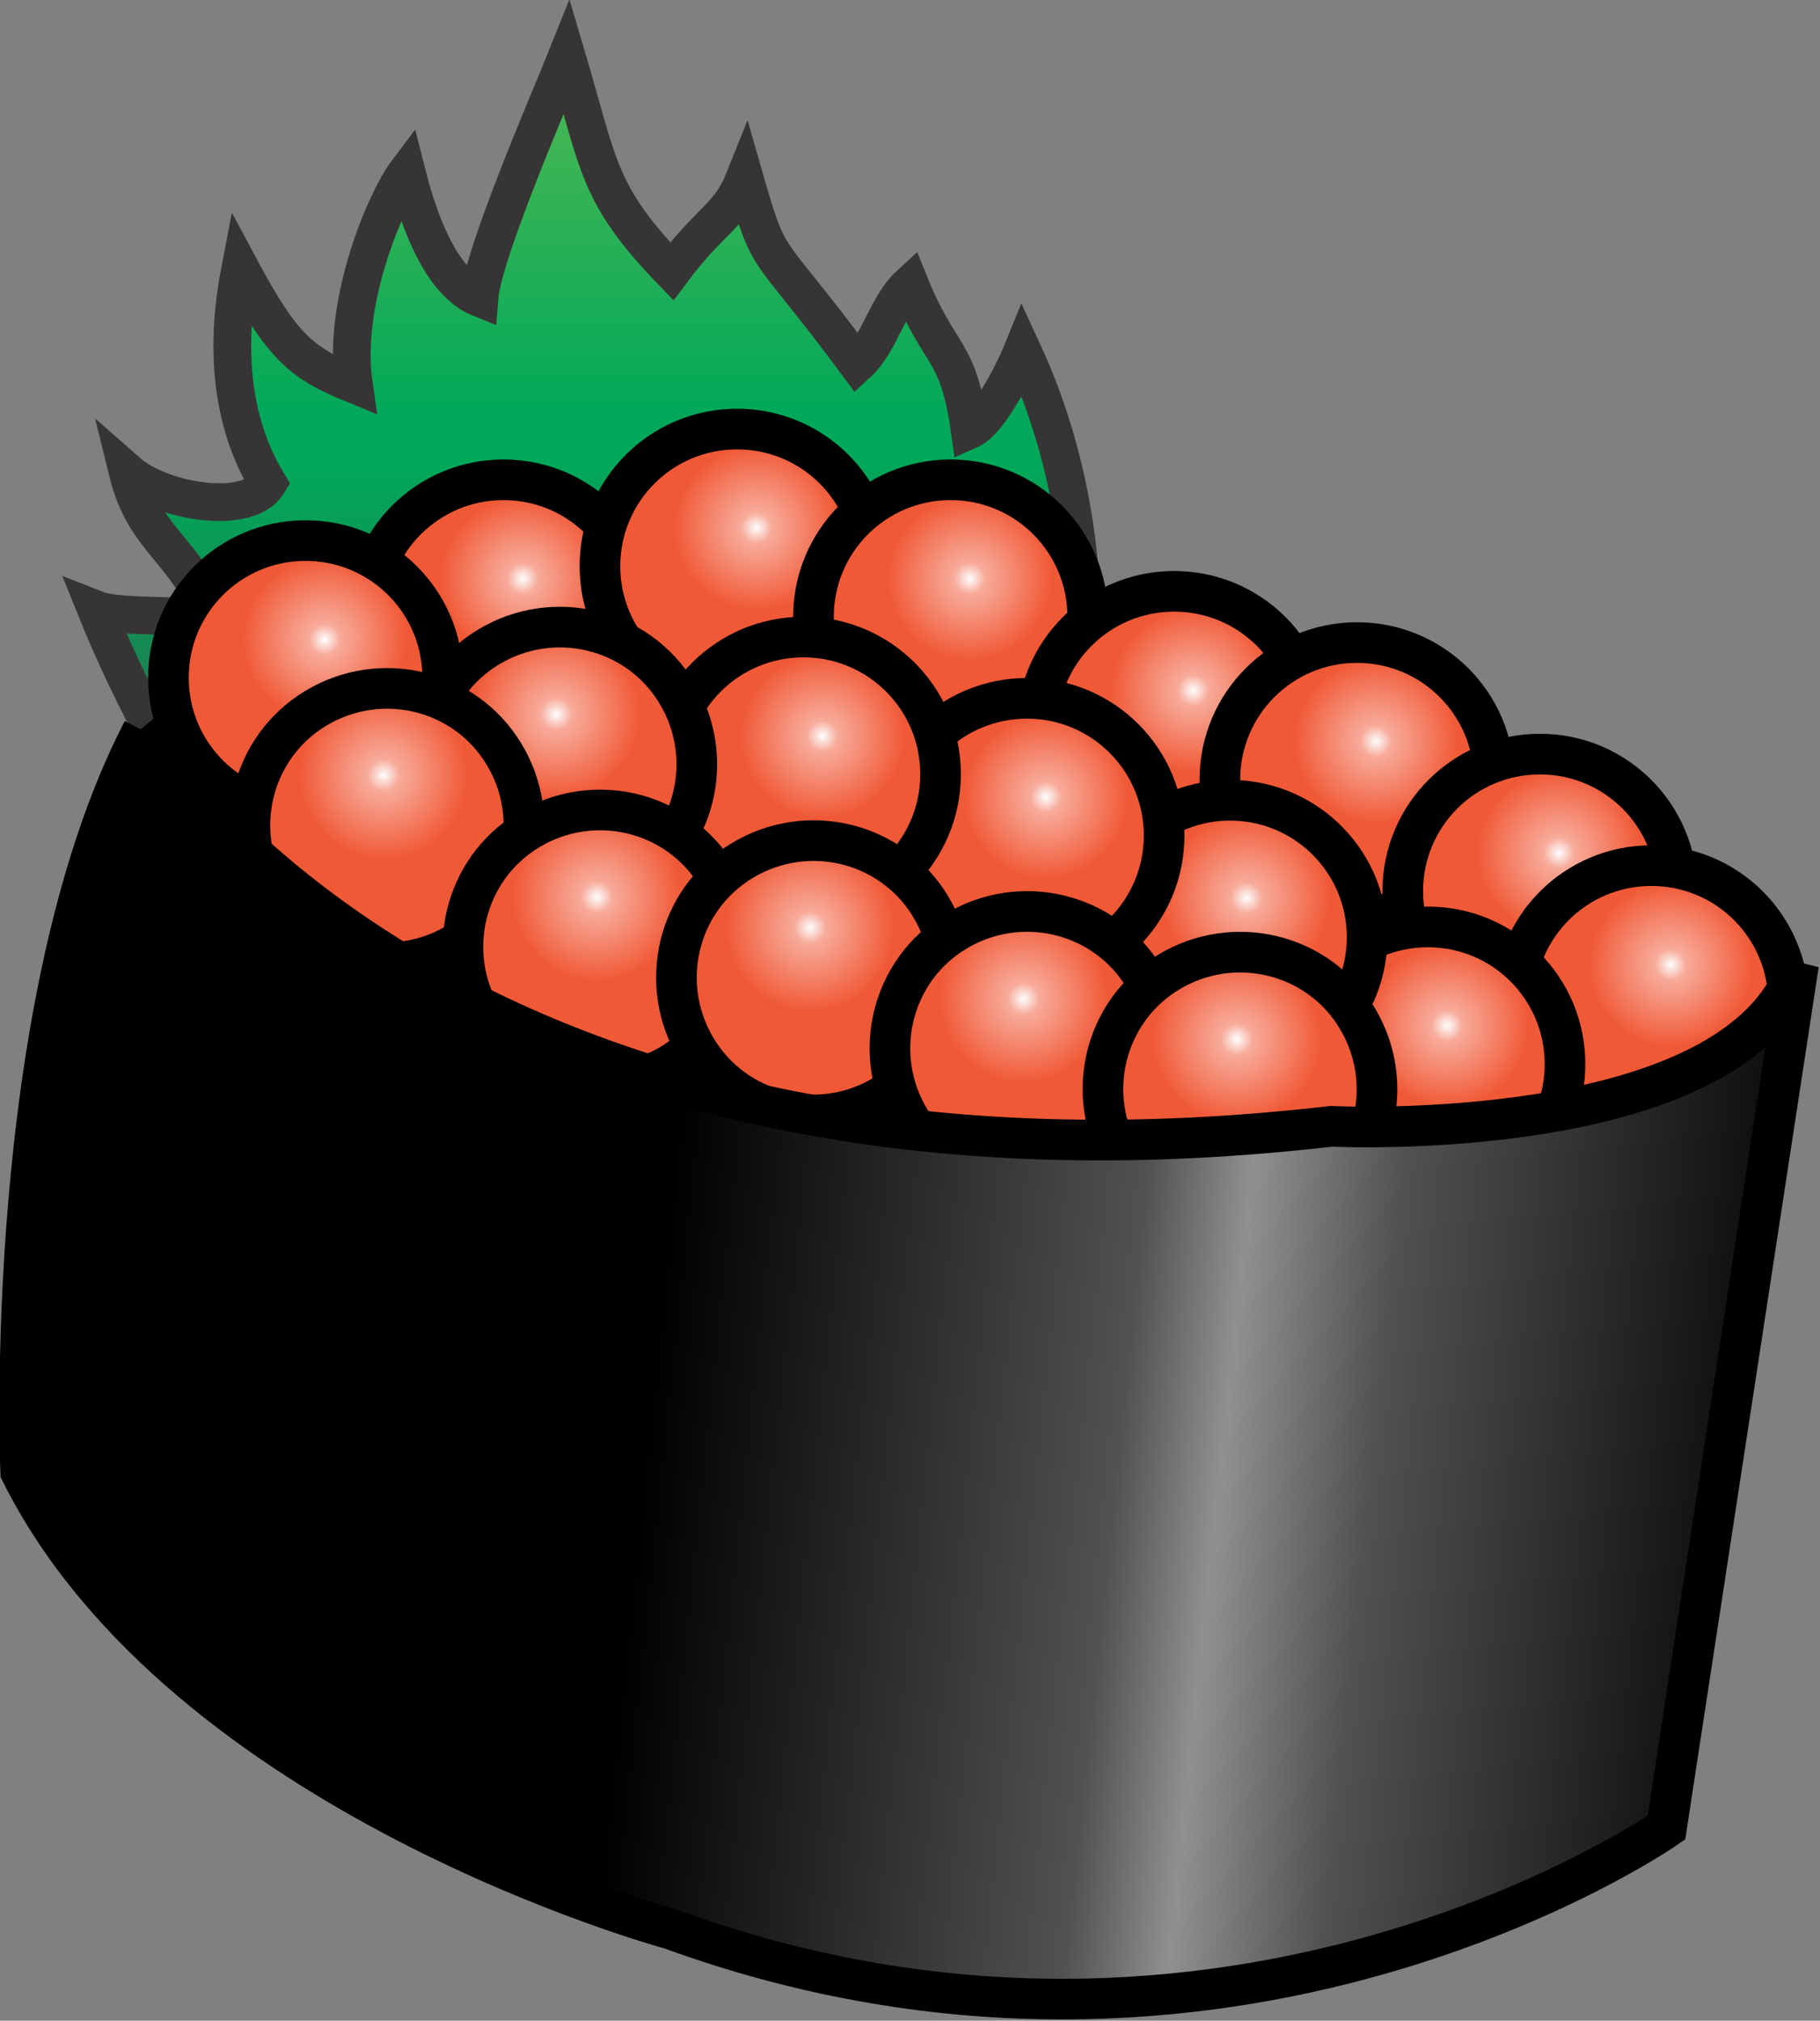
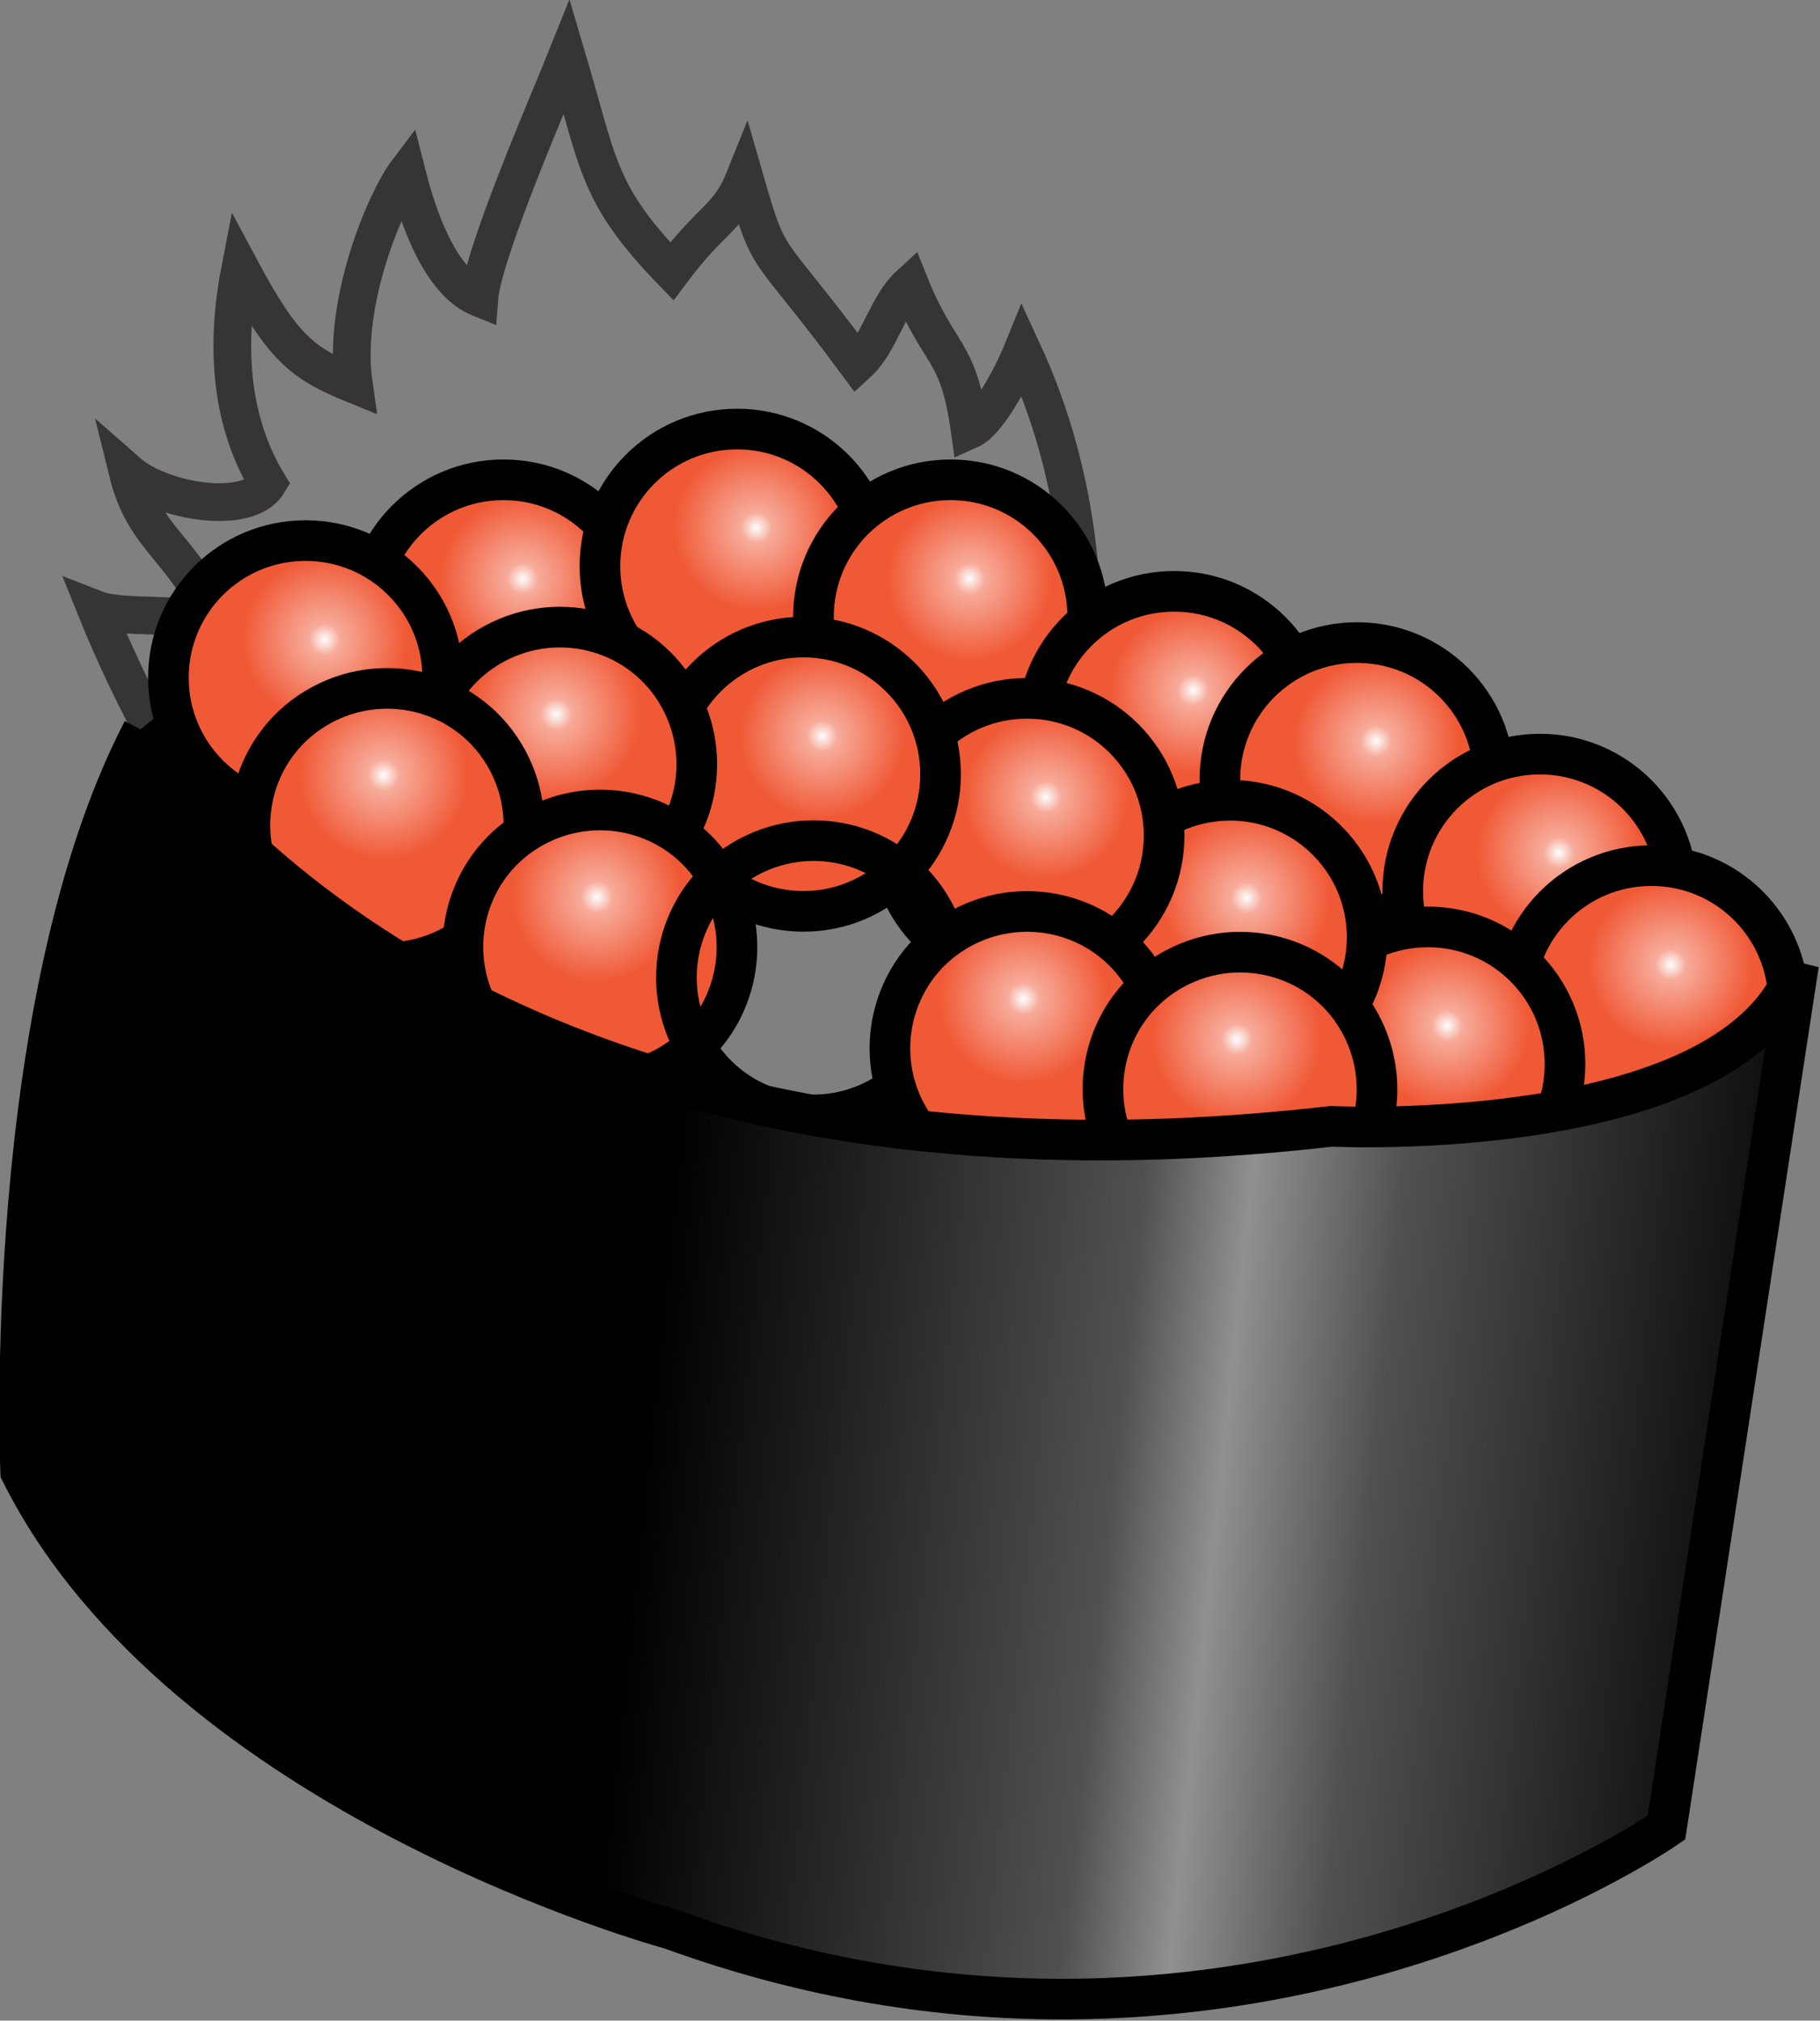
<svg xmlns="http://www.w3.org/2000/svg" xmlns:ns1="http://sodipodi.sourceforge.net/DTD/sodipodi-0.dtd" xmlns:ns2="http://www.inkscape.org/namespaces/inkscape" version="1.1" x="0" y="0" width="230.586" height="256" viewBox="0 0 230.586 256" id="svg515" ns1:docname="sushi_03_gunkanmaki_ikura.svg" ns2:version="0.92.4 (5da689c313, 2019-01-14)">
  <rect x="0" y="0" width="230.586" height="256" fill="#808080" stroke="none" />
  <title id="title1326">Salmon Roe Gunkanmaki Sushi</title>
  <ns1:namedview pagecolor="#ffffff" bordercolor="#666666" borderopacity="1" objecttolerance="10" gridtolerance="10" guidetolerance="10" ns2:pageopacity="0" ns2:pageshadow="2" ns2:window-width="1920" ns2:window-height="1025" id="namedview517" showgrid="false" ns2:zoom="0.50717975" ns2:cx="-471.56921" ns2:cy="-21.322397" ns2:window-x="-8" ns2:window-y="-8" ns2:window-maximized="1" ns2:current-layer="svg515" ns2:pagecheckerboard="true" fit-margin-top="0" fit-margin-left="0" fit-margin-right="0" fit-margin-bottom="0" />
  <defs id="defs326">
    <linearGradient id="Gradient_17" gradientUnits="userSpaceOnUse" x1="12385.898" y1="12509.4" x2="12385.898" y2="10046.7" gradientTransform="matrix(0.072,0,0,0.072,-592.087,-490.172)">
      <stop offset="0" stop-color="#008C54" id="stop172" />
      <stop offset="0.271" stop-color="#355E4B" id="stop174" />
      <stop offset="0.31" stop-color="#355E4B" id="stop176" />
      <stop offset="0.671" stop-color="#00A859" id="stop178" />
      <stop offset="0.71" stop-color="#00A859" id="stop180" />
      <stop offset="0.969" stop-color="#49B753" id="stop182" />
      <stop offset="1" stop-color="#49B753" id="stop184" />
    </linearGradient>
    <radialGradient id="Gradient_18" gradientUnits="userSpaceOnUse" cx="12195.3" cy="11085.6" r="163.803" gradientTransform="matrix(0.072,0,0,0.072,-592.087,-490.172)">
      <stop offset="0" stop-color="#FEFEFE" id="stop187" />
      <stop offset="0.188" stop-color="#F7AB9A" id="stop189" />
      <stop offset="1" stop-color="#F05936" id="stop191" />
    </radialGradient>
    <radialGradient id="Gradient_19" gradientUnits="userSpaceOnUse" cx="11801" cy="11206.9" r="163.803" gradientTransform="matrix(0.072,0,0,0.072,-592.087,-490.172)">
      <stop offset="0" stop-color="#FEFEFE" id="stop194" />
      <stop offset="0.188" stop-color="#F7AB9A" id="stop196" />
      <stop offset="1" stop-color="#F05936" id="stop198" />
    </radialGradient>
    <radialGradient id="Gradient_20" gradientUnits="userSpaceOnUse" cx="12660.5" cy="10984.5" r="163.803" gradientTransform="matrix(0.072,0,0,0.072,-592.087,-490.172)">
      <stop offset="0" stop-color="#FEFEFE" id="stop201" />
      <stop offset="0.188" stop-color="#F7AB9A" id="stop203" />
      <stop offset="1" stop-color="#F05936" id="stop205" />
    </radialGradient>
    <radialGradient id="Gradient_21" gradientUnits="userSpaceOnUse" cx="13085.1" cy="11085.6" r="163.803" gradientTransform="matrix(0.072,0,0,0.072,-592.087,-490.172)">
      <stop offset="0" stop-color="#FEFEFE" id="stop208" />
      <stop offset="0.188" stop-color="#F7AB9A" id="stop210" />
      <stop offset="1" stop-color="#F05936" id="stop212" />
    </radialGradient>
    <radialGradient id="Gradient_22" gradientUnits="userSpaceOnUse" cx="13529.9" cy="11308" r="163.823" gradientTransform="matrix(0.072,0,0,0.072,-592.087,-490.172)">
      <stop offset="0" stop-color="#FEFEFE" id="stop215" />
      <stop offset="0.188" stop-color="#F7AB9A" id="stop217" />
      <stop offset="1" stop-color="#F05936" id="stop219" />
    </radialGradient>
    <radialGradient id="Gradient_23" gradientUnits="userSpaceOnUse" cx="13893.9" cy="11409.1" r="163.783" gradientTransform="matrix(0.072,0,0,0.072,-592.087,-490.172)">
      <stop offset="0" stop-color="#FEFEFE" id="stop222" />
      <stop offset="0.188" stop-color="#F7AB9A" id="stop224" />
      <stop offset="1" stop-color="#F05936" id="stop226" />
    </radialGradient>
    <radialGradient id="Gradient_24" gradientUnits="userSpaceOnUse" cx="14257.9" cy="11631.6" r="163.791" gradientTransform="matrix(0.072,0,0,0.072,-592.087,-490.172)">
      <stop offset="0" stop-color="#FEFEFE" id="stop229" />
      <stop offset="0.188" stop-color="#F7AB9A" id="stop231" />
      <stop offset="1" stop-color="#F05936" id="stop233" />
    </radialGradient>
    <radialGradient id="Gradient_25" gradientUnits="userSpaceOnUse" cx="14480.401" cy="11854" r="163.791" gradientTransform="matrix(0.072,0,0,0.072,-592.087,-490.172)">
      <stop offset="0" stop-color="#FEFEFE" id="stop236" />
      <stop offset="0.188" stop-color="#F7AB9A" id="stop238" />
      <stop offset="1" stop-color="#F05936" id="stop240" />
    </radialGradient>
    <radialGradient id="Gradient_26" gradientUnits="userSpaceOnUse" cx="14035.5" cy="11975.3" r="163.819" gradientTransform="matrix(0.072,0,0,0.072,-592.087,-490.172)">
      <stop offset="0" stop-color="#FEFEFE" id="stop243" />
      <stop offset="0.188" stop-color="#F7AB9A" id="stop245" />
      <stop offset="1" stop-color="#F05936" id="stop247" />
    </radialGradient>
    <radialGradient id="Gradient_27" gradientUnits="userSpaceOnUse" cx="13636.2" cy="11721.4" r="166.213" gradientTransform="matrix(0.072,0,0,0.072,-592.087,-490.172)">
      <stop offset="0" stop-color="#FEFEFE" id="stop250" />
      <stop offset="0.188" stop-color="#F7AB9A" id="stop252" />
      <stop offset="1" stop-color="#F05936" id="stop254" />
    </radialGradient>
    <radialGradient id="Gradient_28" gradientUnits="userSpaceOnUse" cx="13236.7" cy="11520.3" r="163.803" gradientTransform="matrix(0.072,0,0,0.072,-592.087,-490.172)">
      <stop offset="0" stop-color="#FEFEFE" id="stop257" />
      <stop offset="0.188" stop-color="#F7AB9A" id="stop259" />
      <stop offset="1" stop-color="#F05936" id="stop261" />
    </radialGradient>
    <radialGradient id="Gradient_29" gradientUnits="userSpaceOnUse" cx="12791.8" cy="11399" r="163.819" gradientTransform="matrix(0.072,0,0,0.072,-592.087,-490.172)">
      <stop offset="0" stop-color="#FEFEFE" id="stop264" />
      <stop offset="0.188" stop-color="#F7AB9A" id="stop266" />
      <stop offset="1" stop-color="#F05936" id="stop268" />
    </radialGradient>
    <radialGradient id="Gradient_30" gradientUnits="userSpaceOnUse" cx="12262.1" cy="11355.5" r="168.28" gradientTransform="matrix(0.072,0,0,0.072,-592.087,-490.172)">
      <stop offset="0" stop-color="#FEFEFE" id="stop271" />
      <stop offset="0.188" stop-color="#F7AB9A" id="stop273" />
      <stop offset="1" stop-color="#F05936" id="stop275" />
    </radialGradient>
    <radialGradient id="Gradient_31" gradientUnits="userSpaceOnUse" cx="11918.3" cy="11476.9" r="168.28" gradientTransform="matrix(0.072,0,0,0.072,-592.087,-490.172)">
      <stop offset="0" stop-color="#FEFEFE" id="stop278" />
      <stop offset="0.188" stop-color="#F7AB9A" id="stop280" />
      <stop offset="1" stop-color="#F05936" id="stop282" />
    </radialGradient>
    <radialGradient id="Gradient_32" gradientUnits="userSpaceOnUse" cx="12343" cy="11719.6" r="168.28" gradientTransform="matrix(0.072,0,0,0.072,-592.087,-490.172)">
      <stop offset="0" stop-color="#FEFEFE" id="stop285" />
      <stop offset="0.188" stop-color="#F7AB9A" id="stop287" />
      <stop offset="1" stop-color="#F05936" id="stop289" />
    </radialGradient>
    <radialGradient id="Gradient_33" gradientUnits="userSpaceOnUse" cx="12767.6" cy="11780.2" r="168.291" gradientTransform="matrix(0.072,0,0,0.072,-592.087,-490.172)">
      <stop offset="0" stop-color="#FEFEFE" id="stop292" />
      <stop offset="0.188" stop-color="#F7AB9A" id="stop294" />
      <stop offset="1" stop-color="#F05936" id="stop296" />
    </radialGradient>
    <radialGradient id="Gradient_34" gradientUnits="userSpaceOnUse" cx="13192.3" cy="11921.8" r="168.283" gradientTransform="matrix(0.072,0,0,0.072,-592.087,-490.172)">
      <stop offset="0" stop-color="#FEFEFE" id="stop299" />
      <stop offset="0.188" stop-color="#F7AB9A" id="stop301" />
      <stop offset="1" stop-color="#F05936" id="stop303" />
    </radialGradient>
    <radialGradient id="Gradient_35" gradientUnits="userSpaceOnUse" cx="13616.9" cy="12002.7" r="168.295" gradientTransform="matrix(0.072,0,0,0.072,-592.087,-490.172)">
      <stop offset="0" stop-color="#FEFEFE" id="stop306" />
      <stop offset="0.188" stop-color="#F7AB9A" id="stop308" />
      <stop offset="1" stop-color="#F05936" id="stop310" />
    </radialGradient>
    <linearGradient id="Gradient_36" gradientUnits="userSpaceOnUse" x1="11145.5" y1="12594.389" x2="14745.9" y2="12972.789" gradientTransform="matrix(0.072,0,0,0.072,-592.087,-490.172)">
      <stop offset="0" stop-color="#000000" id="stop313" />
      <stop offset="0.361" stop-color="#000000" id="stop315" />
      <stop offset="0.62" stop-color="#515151" id="stop317" />
      <stop offset="0.678" stop-color="#909090" id="stop319" />
      <stop offset="0.761" stop-color="#515151" id="stop321" />
      <stop offset="1" stop-color="#000000" id="stop323" />
    </linearGradient>
  </defs>
  <g id="Fish_Eggs" ns2:label="sushi" transform="matrix(0.884,0,0,0.884,-186.581,-198.959)">
    <g id="g1066" ns2:label="garnish">
-       <path d="m 352.13,373.749 0.792,-1.944 c 9.648,-18.504 21.816,-59.472 4.68,-96.48 -1.584,3.888 -4.968,10.224 -7.561,11.376 -1.656,-11.88 -4.248,-10.152 -8.568,-20.879 -3.384,3.096 -4.176,8.279 -7.56,11.375 -13.32,-17.999 -12.312,-13.319 -16.128,-26.567 -2.304,5.76 -4.752,5.688 -10.44,13.32 -10.656,-11.016 -10.44,-15.192 -15.048,-30.744 -2.304,5.76 -12.024,28.08 -12.528,34.56 -3.744,-1.512 -7.56,-6.624 -10.44,-18 -2.88,3.816 -9.288,18.504 -7.56,30.383 -7.416,-3.024 -10.152,-5.184 -16.272,-16.631 -2.016,10.367 -1.728,21.383 3.96,30.815 -2.88,4.752 -15.337,2.592 -20.089,-1.584 2.448,9.936 8.209,10.8 12.529,21.528 -3.744,-1.512 -13.393,-0.432 -17.065,-1.872 4.32,10.728 14.256,31.32 22.753,37.008 -6.048,4.248 -8.352,10.008 -18.145,12.816 37.009,26.135 86.329,48.311 122.834,11.592 z" id="path63677" ns2:connector-curvature="0" style="display:inline;fill:url(#Gradient_17)" />
      <path d="m 352.922,371.805 c 9.648,-18.504 21.816,-59.472 4.68,-96.48 -1.584,3.888 -4.968,10.224 -7.561,11.376 -1.656,-11.88 -4.248,-10.152 -8.568,-20.879 -3.384,3.096 -4.176,8.279 -7.56,11.375 -13.32,-17.999 -12.312,-13.319 -16.128,-26.567 -2.304,5.76 -4.752,5.688 -10.44,13.32 -10.656,-11.016 -10.44,-15.192 -15.048,-30.744 -2.304,5.76 -12.024,28.08 -12.528,34.56 -3.744,-1.512 -7.56,-6.624 -10.44,-18 -2.88,3.816 -9.288,18.504 -7.56,30.383 -7.416,-3.024 -10.152,-5.184 -16.272,-16.631 -2.016,10.367 -1.728,21.383 3.96,30.815 -2.88,4.752 -15.337,2.592 -20.089,-1.584 2.448,9.936 8.209,10.8 12.529,21.528 -3.744,-1.512 -13.393,-0.432 -17.065,-1.872 4.32,10.728 14.256,31.32 22.753,37.008 -6.048,4.248 -8.352,10.008 -18.145,12.816 37.009,26.135 86.329,48.311 122.834,11.592" id="path63679" ns2:connector-curvature="0" style="display:inline;fill-opacity:0;stroke:#373435;stroke-width:5.405" />
    </g>
    <g id="g1122" ns2:label="ikura">
      <g id="g63685">
        <path d="m 302.881,313.485 c 0,10.872 -8.784,19.656 -19.656,19.656 -10.872,0 -19.656,-8.784 -19.656,-19.656 0,-10.872 8.784,-19.656 19.656,-19.656 10.872,0 19.656,8.784 19.656,19.656 z" id="path63681" ns2:connector-curvature="0" style="fill:url(#Gradient_18)" />
        <path d="m 302.881,313.485 c 0,10.872 -8.784,19.656 -19.656,19.656 -10.872,0 -19.656,-8.784 -19.656,-19.656 0,-10.872 8.784,-19.656 19.656,-19.656 10.872,0 19.656,8.784 19.656,19.656 z" id="path63683" ns2:connector-curvature="0" style="fill-opacity:0;stroke:#000000;stroke-width:5.824" />
      </g>
      <g id="g63691">
        <path d="m 274.513,322.197 c 0,10.872 -8.784,19.656 -19.656,19.656 -10.872,0 -19.656,-8.784 -19.656,-19.656 0,-10.872 8.784,-19.656 19.656,-19.656 10.872,0 19.656,8.784 19.656,19.656 z" id="path63687" ns2:connector-curvature="0" style="fill:url(#Gradient_19)" />
        <path d="m 274.513,322.197 c 0,10.872 -8.784,19.656 -19.656,19.656 -10.872,0 -19.656,-8.784 -19.656,-19.656 0,-10.872 8.784,-19.656 19.656,-19.656 10.872,0 19.656,8.784 19.656,19.656 z" id="path63689" ns2:connector-curvature="0" style="fill-opacity:0;stroke:#000000;stroke-width:5.824" />
      </g>
      <g id="g63697">
        <path d="m 336.361,306.213 c 0,10.872 -8.784,19.656 -19.656,19.656 -10.872,0 -19.656,-8.784 -19.656,-19.656 0,-10.872 8.784,-19.656 19.656,-19.656 10.872,0 19.656,8.784 19.656,19.656 z" id="path63693" ns2:connector-curvature="0" style="fill:url(#Gradient_20)" />
        <path d="m 336.361,306.213 c 0,10.872 -8.784,19.656 -19.656,19.656 -10.872,0 -19.656,-8.784 -19.656,-19.656 0,-10.872 8.784,-19.656 19.656,-19.656 10.872,0 19.656,8.784 19.656,19.656 z" id="path63695" ns2:connector-curvature="0" style="fill-opacity:0;stroke:#000000;stroke-width:5.824" />
      </g>
      <g id="g63703">
        <path d="m 366.962,313.485 c 0,10.872 -8.784,19.656 -19.656,19.656 -10.873,0 -19.657,-8.784 -19.657,-19.656 0,-10.872 8.784,-19.656 19.657,-19.656 10.872,0 19.656,8.784 19.656,19.656 z" id="path63699" ns2:connector-curvature="0" style="fill:url(#Gradient_21)" />
        <path d="m 366.962,313.485 c 0,10.872 -8.784,19.656 -19.656,19.656 -10.873,0 -19.657,-8.784 -19.657,-19.656 0,-10.872 8.784,-19.656 19.657,-19.656 10.872,0 19.656,8.784 19.656,19.656 z" id="path63701" ns2:connector-curvature="0" style="fill-opacity:0;stroke:#000000;stroke-width:5.824" />
      </g>
      <g id="g63709">
        <path d="m 399.002,329.469 c 0,10.872 -8.784,19.656 -19.656,19.656 -10.872,0 -19.656,-8.784 -19.656,-19.656 0,-10.872 8.784,-19.656 19.656,-19.656 10.872,0 19.656,8.784 19.656,19.656 z" id="path63705" ns2:connector-curvature="0" style="fill:url(#Gradient_22)" />
        <path d="m 399.002,329.469 c 0,10.872 -8.784,19.656 -19.656,19.656 -10.872,0 -19.656,-8.784 -19.656,-19.656 0,-10.872 8.784,-19.656 19.656,-19.656 10.872,0 19.656,8.784 19.656,19.656 z" id="path63707" ns2:connector-curvature="0" style="fill-opacity:0;stroke:#000000;stroke-width:5.824" />
      </g>
      <g id="g63715">
        <path d="m 425.21,336.813 c 0,10.872 -8.784,19.656 -19.656,19.656 -10.872,0 -19.656,-8.784 -19.656,-19.656 0,-10.872 8.784,-19.656 19.656,-19.656 10.872,0 19.656,8.784 19.656,19.656 z" id="path63711" ns2:connector-curvature="0" style="fill:url(#Gradient_23)" />
        <path d="m 425.21,336.813 c 0,10.872 -8.784,19.656 -19.656,19.656 -10.872,0 -19.656,-8.784 -19.656,-19.656 0,-10.872 8.784,-19.656 19.656,-19.656 10.872,0 19.656,8.784 19.656,19.656 z" id="path63713" ns2:connector-curvature="0" style="fill-opacity:0;stroke:#000000;stroke-width:5.824" />
      </g>
      <g id="g63721">
        <path d="m 451.418,352.797 c 0,10.872 -8.784,19.656 -19.656,19.656 -10.872,0 -19.656,-8.784 -19.656,-19.656 0,-10.872 8.784,-19.656 19.656,-19.656 10.872,0 19.656,8.784 19.656,19.656 z" id="path63717" ns2:connector-curvature="0" style="fill:url(#Gradient_24)" />
        <path d="m 451.418,352.797 c 0,10.872 -8.784,19.656 -19.656,19.656 -10.872,0 -19.656,-8.784 -19.656,-19.656 0,-10.872 8.784,-19.656 19.656,-19.656 10.872,0 19.656,8.784 19.656,19.656 z" id="path63719" ns2:connector-curvature="0" style="fill-opacity:0;stroke:#000000;stroke-width:5.824" />
      </g>
      <g id="g63727">
        <path d="m 467.403,368.781 c 0,10.872 -8.784,19.655 -19.657,19.655 -10.872,0 -19.656,-8.783 -19.656,-19.655 0,-10.872 8.784,-19.656 19.656,-19.656 10.873,0 19.657,8.784 19.657,19.656 z" id="path63723" ns2:connector-curvature="0" style="fill:url(#Gradient_25)" />
        <path d="m 467.403,368.781 c 0,10.872 -8.784,19.655 -19.657,19.655 -10.872,0 -19.656,-8.783 -19.656,-19.655 0,-10.872 8.784,-19.656 19.656,-19.656 10.873,0 19.657,8.784 19.657,19.656 z" id="path63725" ns2:connector-curvature="0" style="fill-opacity:0;stroke:#000000;stroke-width:5.824" />
      </g>
      <g id="g63733">
        <path d="m 435.362,377.565 c 0,10.872 -8.784,19.655 -19.656,19.655 -10.872,0 -19.656,-8.783 -19.656,-19.655 0,-10.872 8.784,-19.656 19.656,-19.656 10.872,0 19.656,8.784 19.656,19.656 z" id="path63729" ns2:connector-curvature="0" style="fill:url(#Gradient_26)" />
        <path d="m 435.362,377.565 c 0,10.872 -8.784,19.655 -19.656,19.655 -10.872,0 -19.656,-8.783 -19.656,-19.655 0,-10.872 8.784,-19.656 19.656,-19.656 10.872,0 19.656,8.784 19.656,19.656 z" id="path63731" ns2:connector-curvature="0" style="fill-opacity:0;stroke:#000000;stroke-width:5.824" />
      </g>
      <g id="g63739">
        <path d="m 406.994,358.845 c 0.288,10.872 -8.28,19.872 -19.08,20.16 -10.872,0.288 -19.872,-8.28 -20.16,-19.08 -0.288,-10.872 8.28,-19.872 19.08,-20.16 10.872,-0.288 19.872,8.28 20.16,19.08 z" id="path63735" ns2:connector-curvature="0" style="fill:url(#Gradient_27)" />
        <path d="m 406.994,358.845 c 0.288,10.872 -8.28,19.872 -19.08,20.16 -10.872,0.288 -19.872,-8.28 -20.16,-19.08 -0.288,-10.872 8.28,-19.872 19.08,-20.16 10.872,-0.288 19.872,8.28 20.16,19.08 z" id="path63737" ns2:connector-curvature="0" style="fill-opacity:0;stroke:#000000;stroke-width:5.824" />
      </g>
      <g id="g63745">
        <path d="m 377.906,344.805 c 0,10.872 -8.784,19.656 -19.656,19.656 -10.872,0 -19.657,-8.784 -19.657,-19.656 0,-10.872 8.785,-19.656 19.657,-19.656 10.872,0 19.656,8.784 19.656,19.656 z" id="path63741" ns2:connector-curvature="0" style="fill:url(#Gradient_28)" />
        <path d="m 377.906,344.805 c 0,10.872 -8.784,19.656 -19.656,19.656 -10.872,0 -19.657,-8.784 -19.657,-19.656 0,-10.872 8.785,-19.656 19.657,-19.656 10.872,0 19.656,8.784 19.656,19.656 z" id="path63743" ns2:connector-curvature="0" style="fill-opacity:0;stroke:#000000;stroke-width:5.824" />
      </g>
      <g id="g63751">
        <path d="m 345.866,336.021 c 0,10.872 -8.785,19.656 -19.657,19.656 -10.872,0 -19.656,-8.784 -19.656,-19.656 0,-10.872 8.784,-19.656 19.656,-19.656 10.872,0 19.657,8.784 19.657,19.656 z" id="path63747" ns2:connector-curvature="0" style="fill:url(#Gradient_29)" />
        <path d="m 345.866,336.021 c 0,10.872 -8.785,19.656 -19.657,19.656 -10.872,0 -19.656,-8.784 -19.656,-19.656 0,-10.872 8.784,-19.656 19.656,-19.656 10.872,0 19.657,8.784 19.657,19.656 z" id="path63749" ns2:connector-curvature="0" style="fill-opacity:0;stroke:#000000;stroke-width:5.824" />
      </g>
      <g id="g63757">
        <path d="m 308.065,324.357 c 5.616,9.288 2.736,21.384 -6.552,27 -9.288,5.616 -21.384,2.736 -27,-6.552 -5.616,-9.288 -2.736,-21.384 6.552,-27 9.288,-5.616 21.384,-2.736 27,6.552 z" id="path63753" ns2:connector-curvature="0" style="fill:url(#Gradient_30)" />
        <path d="m 308.065,324.357 c 5.616,9.288 2.736,21.384 -6.552,27 -9.288,5.616 -21.384,2.736 -27,-6.552 -5.616,-9.288 -2.736,-21.384 6.552,-27 9.288,-5.616 21.384,-2.736 27,6.552 z" id="path63755" ns2:connector-curvature="0" style="fill-opacity:0;stroke:#000000;stroke-width:5.824" />
      </g>
      <g id="g63763">
        <path d="m 283.297,333.141 c 5.616,9.288 2.736,21.384 -6.552,27 -9.288,5.688 -21.384,2.736 -27,-6.552 -5.616,-9.288 -2.736,-21.384 6.552,-27 9.288,-5.616 21.384,-2.736 27,6.552 z" id="path63759" ns2:connector-curvature="0" style="fill:url(#Gradient_31)" />
        <path d="m 283.297,333.141 c 5.616,9.288 2.736,21.384 -6.552,27 -9.288,5.688 -21.384,2.736 -27,-6.552 -5.616,-9.288 -2.736,-21.384 6.552,-27 9.288,-5.616 21.384,-2.736 27,6.552 z" id="path63761" ns2:connector-curvature="0" style="fill-opacity:0;stroke:#000000;stroke-width:5.824" />
      </g>
      <g id="g63769">
        <path d="m 313.825,350.565 c 5.616,9.288 2.736,21.384 -6.552,27 -9.288,5.616 -21.384,2.736 -27,-6.552 -5.616,-9.288 -2.736,-21.384 6.552,-27 9.288,-5.616 21.384,-2.736 27,6.552 z" id="path63765" ns2:connector-curvature="0" style="fill:url(#Gradient_32)" />
        <path d="m 313.825,350.565 c 5.616,9.288 2.736,21.384 -6.552,27 -9.288,5.616 -21.384,2.736 -27,-6.552 -5.616,-9.288 -2.736,-21.384 6.552,-27 9.288,-5.616 21.384,-2.736 27,6.552 z" id="path63767" ns2:connector-curvature="0" style="fill-opacity:0;stroke:#000000;stroke-width:5.824" />
      </g>
      <g id="g63775">
-         <path d="m 344.426,354.957 c 5.616,9.288 2.736,21.384 -6.553,27 -9.288,5.687 -21.384,2.736 -27,-6.552 -5.616,-9.288 -2.736,-21.384 6.552,-27 9.288,-5.616 21.384,-2.736 27.001,6.552 z" id="path63771" ns2:connector-curvature="0" style="fill:url(#Gradient_33)" />
+         <path d="m 344.426,354.957 z" id="path63771" ns2:connector-curvature="0" style="fill:url(#Gradient_33)" />
        <path d="m 344.426,354.957 c 5.616,9.288 2.736,21.384 -6.553,27 -9.288,5.687 -21.384,2.736 -27,-6.552 -5.616,-9.288 -2.736,-21.384 6.552,-27 9.288,-5.616 21.384,-2.736 27.001,6.552 z" id="path63773" ns2:connector-curvature="0" style="fill-opacity:0;stroke:#000000;stroke-width:5.824" />
      </g>
      <g id="g63781">
        <path d="m 375.026,365.109 c 5.616,9.288 2.736,21.383 -6.552,26.999 -9.288,5.616 -21.384,2.664 -27.001,-6.551 -5.616,-9.288 -2.736,-21.384 6.553,-27 9.288,-5.616 21.384,-2.736 27,6.552 z" id="path63777" ns2:connector-curvature="0" style="fill:url(#Gradient_34)" />
        <path d="m 375.026,365.109 c 5.616,9.288 2.736,21.383 -6.552,26.999 -9.288,5.616 -21.384,2.664 -27.001,-6.551 -5.616,-9.288 -2.736,-21.384 6.553,-27 9.288,-5.616 21.384,-2.736 27,6.552 z" id="path63779" ns2:connector-curvature="0" style="fill-opacity:0;stroke:#000000;stroke-width:5.824" />
      </g>
      <g id="g63787">
        <path d="m 405.554,370.941 c 5.616,9.288 2.736,21.383 -6.552,26.999 -9.288,5.688 -21.384,2.664 -27,-6.552 -5.616,-9.287 -2.736,-21.383 6.552,-26.999 9.288,-5.616 21.384,-2.736 27,6.552 z" id="path63783" ns2:connector-curvature="0" style="fill:url(#Gradient_35)" />
        <path d="m 405.554,370.941 c 5.616,9.288 2.736,21.383 -6.552,26.999 -9.288,5.688 -21.384,2.664 -27,-6.552 -5.616,-9.287 -2.736,-21.383 6.552,-26.999 9.288,-5.616 21.384,-2.736 27,6.552 z" id="path63785" ns2:connector-curvature="0" style="fill-opacity:0;stroke:#000000;stroke-width:5.824" />
      </g>
    </g>
    <g id="g63793" style="display:inline" ns2:label="nori">
      <path style="fill:url(#Gradient_36)" ns2:connector-curvature="0" id="path63789" d="m 231.528,329.749 c 0,0 43.705,71.351 170.354,56.736 0,0 58.249,2.879 66.961,-23.256 l -18.937,123.767 c 0,0 -62.64,43.703 -142.705,14.544 0,0 -69.912,-18.936 -93.169,-65.52 0,0 -2.88,-66.959 17.496,-106.271 z" />
      <path style="fill-opacity:0;stroke:#000000;stroke-width:5.824" ns2:connector-curvature="0" id="path63791" d="m 231.528,329.749 c 0,0 43.705,71.351 170.354,56.736 0,0 58.249,2.879 66.961,-23.256 l -18.937,123.767 c 0,0 -62.64,43.703 -142.705,14.544 0,0 -69.912,-18.936 -93.169,-65.52 0,0 -2.88,-66.959 17.496,-106.271 z" />
    </g>
  </g>
</svg>